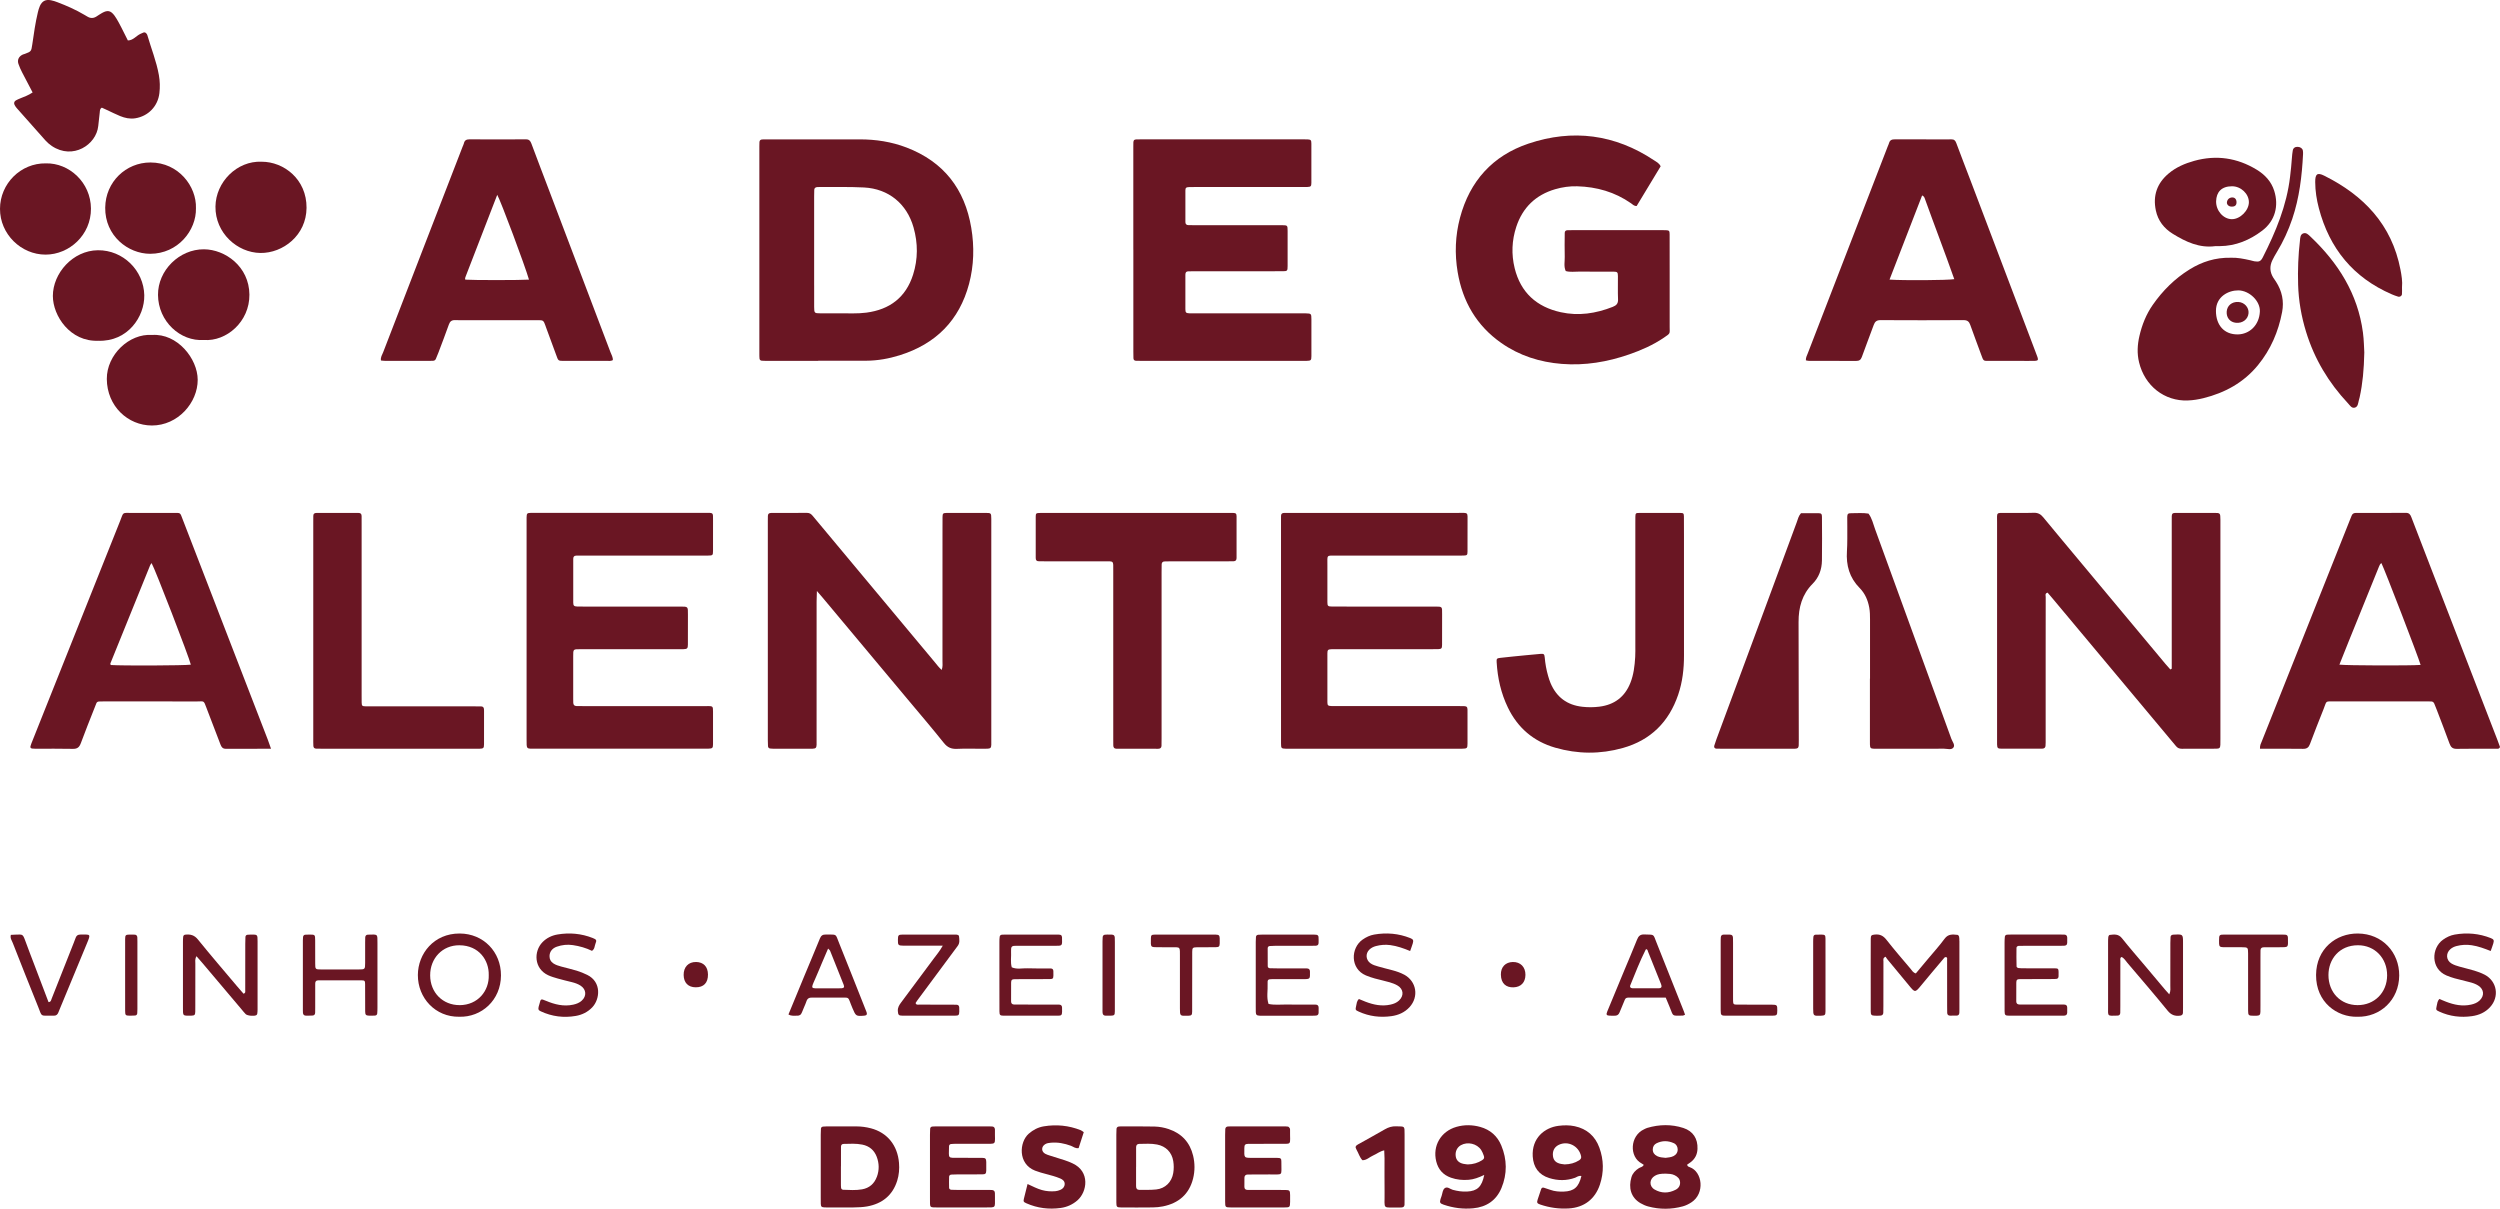
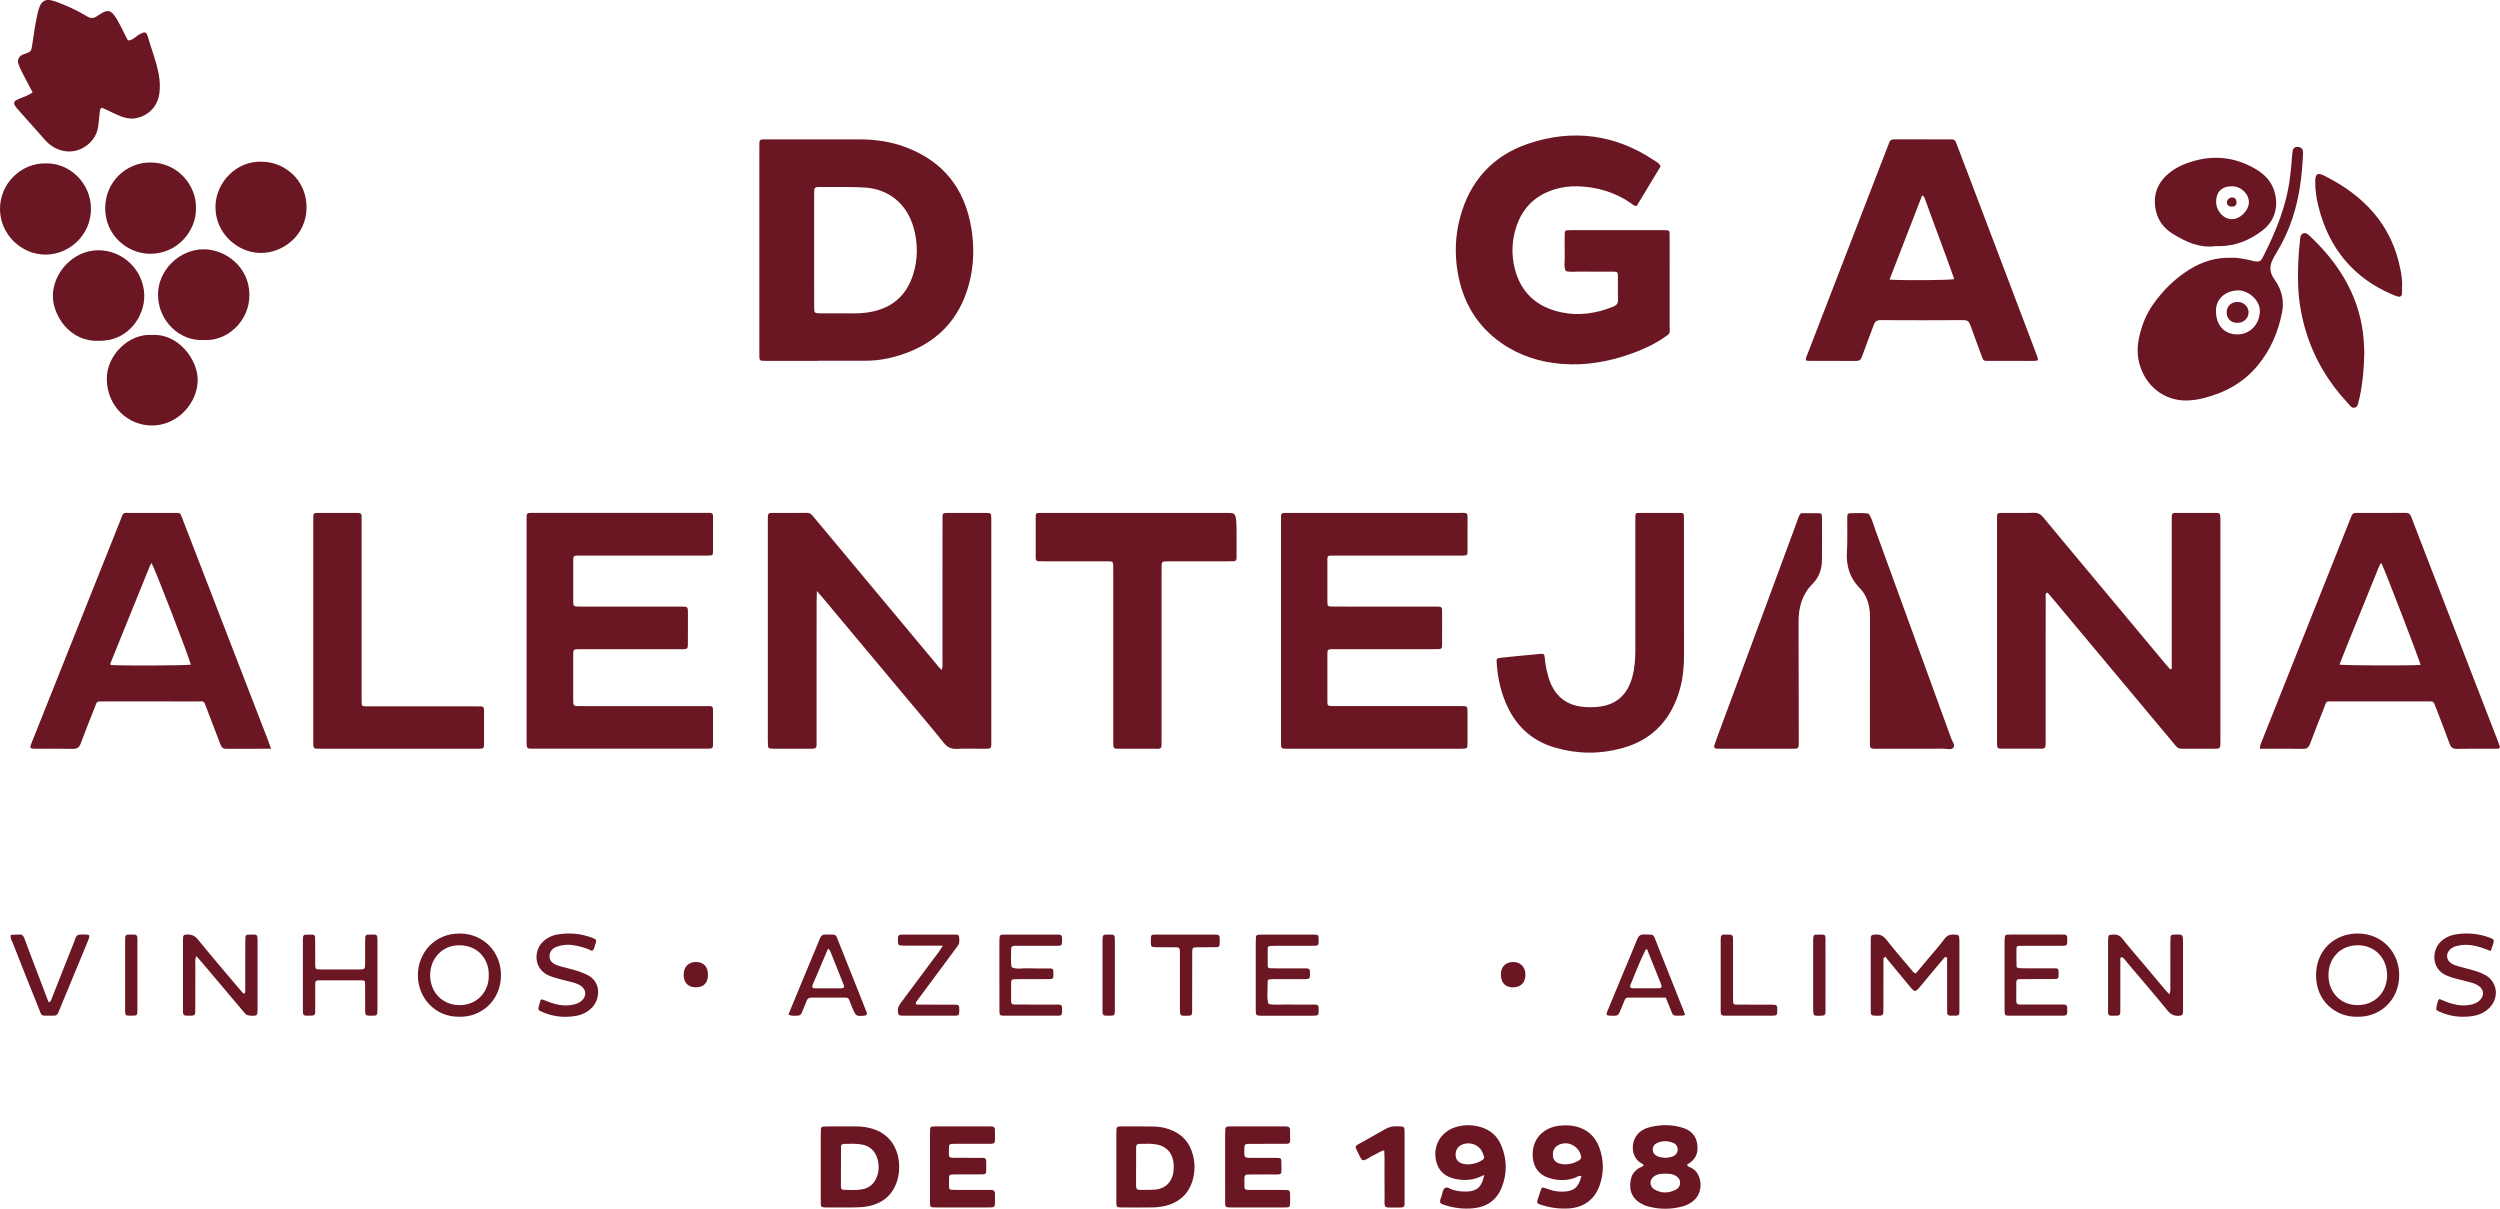
<svg xmlns="http://www.w3.org/2000/svg" width="424" height="205" viewBox="0 0 424 205" fill="none">
  <path d="M136.7 126.985C138.7 126.979 138.493 127.178 138.493 125.208C138.499 117.463 138.493 109.718 138.496 101.977C138.496 101.505 138.522 101.036 138.546 100.235C139.032 100.796 139.284 101.081 139.53 101.374C144.312 107.09 149.092 112.809 153.871 118.525C155.951 121.014 158.061 123.476 160.084 126.009C160.701 126.78 161.362 127.05 162.31 127.006C163.711 126.94 165.116 126.988 166.52 126.988C168.31 126.988 168.123 127.101 168.123 125.312C168.123 113.067 168.123 100.82 168.123 88.575C168.123 88.382 168.123 88.186 168.123 87.994C168.108 87.009 168.105 87 167.184 86.991C165.925 86.982 164.668 86.988 163.409 86.991C162.44 86.991 161.474 86.982 160.505 86.997C159.939 87.006 159.862 87.092 159.853 87.7C159.842 88.572 159.847 89.441 159.847 90.313C159.847 97.575 159.847 104.833 159.844 112.094C159.844 112.554 159.922 113.029 159.714 113.625C159.222 113.192 158.92 112.765 158.591 112.37C153.009 105.684 147.429 98.993 141.85 92.304C140.517 90.705 139.177 89.112 137.853 87.51C137.595 87.196 137.334 86.982 136.887 86.985C134.854 87.003 132.822 86.994 130.789 86.997C130.457 86.997 130.235 87.13 130.232 87.498C130.229 87.789 130.223 88.08 130.223 88.37C130.223 100.76 130.223 113.153 130.223 125.543C130.223 125.882 130.229 126.22 130.253 126.558C130.267 126.768 130.395 126.923 130.608 126.946C130.896 126.979 131.186 126.988 131.476 126.988C133.219 126.991 134.961 126.994 136.703 126.988L136.7 126.985Z" fill="#6A1623" />
  <path d="M376.573 126.321C376.591 125.982 376.582 125.644 376.582 125.303C376.582 113.106 376.582 100.912 376.582 88.715C376.582 88.522 376.582 88.326 376.582 88.133C376.568 87 376.565 86.991 375.492 86.988C373.605 86.982 371.717 86.982 369.83 86.988C368.179 86.991 368.33 86.834 368.327 88.442C368.327 96.281 368.327 104.124 368.327 111.964C368.327 112.447 368.327 112.928 368.327 113.411C368.247 113.456 368.17 113.5 368.09 113.542C367.812 113.23 367.527 112.922 367.261 112.602C362.517 106.918 357.773 101.232 353.032 95.546C350.863 92.944 348.685 90.352 346.534 87.733C346.102 87.205 345.648 86.95 344.943 86.97C343.396 87.021 341.847 86.979 340.297 86.988C338.475 86.997 338.703 86.798 338.703 88.634C338.697 100.879 338.703 113.124 338.703 125.368C338.703 125.659 338.694 125.95 338.703 126.24C338.727 126.878 338.806 126.976 339.485 126.979C341.71 126.991 343.939 126.982 346.164 126.979C346.262 126.979 346.356 126.973 346.454 126.964C346.733 126.938 346.899 126.765 346.919 126.504C346.952 126.119 346.943 125.73 346.943 125.345C346.943 120.7 346.943 116.051 346.943 111.406C346.943 108.019 346.937 104.631 346.952 101.244C346.952 101.004 346.777 100.648 347.272 100.511C347.565 100.852 347.879 101.214 348.185 101.582C354.857 109.564 361.53 117.546 368.203 125.529C368.481 125.864 368.772 126.187 369.041 126.531C369.302 126.863 369.622 126.994 370.046 126.991C371.981 126.976 373.919 126.991 375.853 126.979C376.425 126.976 376.547 126.851 376.573 126.321Z" fill="#6A1623" />
  <path d="M138.768 61.209C138.768 61.209 138.768 61.191 138.768 61.182C141.477 61.182 144.185 61.191 146.893 61.179C148.84 61.17 150.745 60.832 152.597 60.25C158.695 58.34 162.698 54.354 164.351 48.145C165.181 45.022 165.261 41.836 164.728 38.647C163.628 32.05 160.043 27.432 153.749 25.02C151.195 24.041 148.532 23.635 145.8 23.638C140.528 23.644 135.257 23.638 129.983 23.638C129.74 23.638 129.497 23.632 129.257 23.65C128.987 23.671 128.812 23.813 128.801 24.104C128.792 24.344 128.786 24.587 128.786 24.828C128.786 36.532 128.786 48.237 128.786 59.942C128.786 60.233 128.786 60.523 128.812 60.811C128.833 61.022 128.987 61.161 129.192 61.176C129.577 61.203 129.965 61.203 130.35 61.206C133.156 61.206 135.959 61.206 138.765 61.206L138.768 61.209ZM138.078 48.424C138.078 46.395 138.078 44.363 138.078 42.334C138.078 39.338 138.078 36.343 138.078 33.344C138.078 32.958 138.081 32.569 138.099 32.184C138.111 31.896 138.306 31.774 138.564 31.73C138.611 31.721 138.662 31.721 138.709 31.721C141.32 31.739 143.933 31.659 146.534 31.795C150.706 32.012 153.803 34.557 154.941 38.585C155.693 41.249 155.699 43.942 154.858 46.585C153.631 50.447 150.887 52.508 146.929 53.025C145.438 53.22 143.936 53.129 142.44 53.14C141.328 53.149 140.217 53.149 139.106 53.14C138.119 53.132 138.09 53.096 138.081 52.046C138.072 50.839 138.081 49.628 138.081 48.421L138.078 48.424Z" fill="#6A1623" />
  <path d="M254.606 58.162C257.687 60.325 261.163 61.425 264.896 61.719C268.816 62.027 272.606 61.389 276.304 60.108C278.366 59.393 280.357 58.518 282.168 57.29C283.368 56.474 283.172 56.644 283.175 55.424C283.181 52.473 283.175 49.519 283.175 46.567C283.175 44.292 283.178 42.017 283.169 39.742C283.169 39.14 283.083 39.063 282.518 39.039C282.275 39.027 282.035 39.033 281.792 39.033C276.757 39.033 271.723 39.033 266.689 39.033C266.399 39.033 266.108 39.039 265.818 39.048C265.527 39.057 265.382 39.226 265.379 39.505C265.37 40.86 265.338 42.216 265.379 43.571C265.4 44.372 265.184 45.194 265.551 45.971C266.31 46.191 267.083 46.054 267.85 46.063C269.785 46.087 271.723 46.063 273.658 46.075C274.307 46.078 274.393 46.17 274.399 46.846C274.414 48.154 274.363 49.462 274.42 50.767C274.452 51.485 274.135 51.803 273.519 52.046C270.659 53.173 267.726 53.621 264.704 52.953C260.609 52.049 257.904 49.617 256.887 45.484C256.309 43.129 256.404 40.762 257.163 38.463C258.238 35.203 260.452 33.059 263.761 32.089C264.976 31.733 266.221 31.561 267.486 31.594C270.802 31.686 273.874 32.558 276.618 34.474C276.888 34.661 277.11 34.951 277.575 34.94C278.923 32.709 280.292 30.443 281.646 28.203C281.395 27.672 280.938 27.459 280.544 27.198C273.901 22.769 266.719 21.835 259.216 24.362C253.16 26.403 249.272 30.704 247.619 36.921C246.813 39.952 246.697 43.04 247.216 46.134C248.054 51.132 250.419 55.223 254.603 58.159L254.606 58.162Z" fill="#6A1623" />
-   <path d="M192.216 42.325C192.216 48.083 192.216 53.84 192.216 59.598C192.216 59.983 192.222 60.372 192.231 60.758C192.239 61.045 192.408 61.185 192.687 61.191C193.075 61.2 193.46 61.203 193.848 61.203C202.8 61.203 211.751 61.203 220.7 61.203C220.99 61.203 221.28 61.209 221.571 61.203C222.338 61.179 222.412 61.123 222.415 60.384C222.424 58.305 222.427 56.222 222.415 54.143C222.412 53.191 222.377 53.167 221.446 53.146C221.108 53.137 220.768 53.146 220.43 53.146C214.575 53.146 208.72 53.146 202.868 53.146C202.48 53.146 202.095 53.155 201.706 53.137C201.155 53.114 201.043 53.01 201.04 52.434C201.031 50.5 201.037 48.563 201.04 46.63C201.04 46.582 201.046 46.532 201.049 46.484C201.057 46.202 201.206 46.036 201.487 46.021C201.825 46.004 202.163 46.004 202.503 46.004C204.681 46.004 206.859 46.004 209.034 46.004C211.84 46.004 214.646 46.01 217.452 46.001C218.341 46.001 218.374 45.965 218.379 45.12C218.391 43.135 218.388 41.151 218.379 39.169C218.376 38.208 218.365 38.208 217.416 38.191C217.126 38.185 216.836 38.191 216.545 38.191C211.95 38.191 207.354 38.191 202.755 38.191C202.367 38.191 201.982 38.191 201.594 38.185C201.256 38.185 201.043 38.039 201.043 37.674C201.043 35.883 201.034 34.094 201.043 32.303C201.043 31.849 201.17 31.748 201.68 31.727C202.065 31.712 202.453 31.718 202.841 31.718C208.744 31.718 214.646 31.718 220.548 31.718C220.937 31.718 221.322 31.727 221.71 31.712C222.3 31.689 222.406 31.599 222.409 31.033C222.421 28.808 222.421 26.581 222.409 24.356C222.409 23.757 222.308 23.671 221.757 23.641C221.565 23.632 221.369 23.635 221.177 23.635C211.935 23.635 202.693 23.635 193.454 23.635C192.145 23.635 192.21 23.558 192.21 24.908C192.21 30.713 192.21 36.52 192.21 42.325H192.216Z" fill="#6A1623" />
  <path d="M119.965 119.756C119.627 119.75 119.286 119.756 118.949 119.756C112.273 119.756 105.597 119.756 98.918 119.756C98.53 119.756 98.145 119.753 97.757 119.744C97.401 119.738 97.244 119.531 97.226 119.199C97.215 118.958 97.215 118.715 97.215 118.472C97.215 116.102 97.215 113.732 97.215 111.359C97.215 110.057 97.182 110.104 98.498 110.104C103.917 110.104 109.333 110.104 114.753 110.104C115.141 110.104 115.526 110.113 115.914 110.101C116.551 110.077 116.661 109.98 116.667 109.321C116.679 107.627 116.667 105.934 116.673 104.24C116.676 102.849 116.726 102.875 115.34 102.875C109.92 102.878 104.504 102.875 99.084 102.875C98.696 102.875 98.311 102.884 97.923 102.869C97.363 102.849 97.224 102.733 97.221 102.19C97.212 99.722 97.221 97.254 97.221 94.786C97.221 94.448 97.357 94.238 97.721 94.235C98.109 94.232 98.495 94.226 98.883 94.226C105.413 94.226 111.944 94.226 118.477 94.226C119.011 94.226 119.541 94.232 120.074 94.226C120.88 94.211 120.922 94.187 120.928 93.431C120.94 91.69 120.934 89.948 120.931 88.204C120.931 86.89 121.014 86.982 119.642 86.982C109.965 86.982 100.29 86.982 90.613 86.982C90.42 86.982 90.225 86.976 90.032 86.982C89.386 87.006 89.33 87.065 89.309 87.765C89.3 88.103 89.309 88.442 89.309 88.783C89.309 94.831 89.309 100.879 89.309 106.927C89.309 112.975 89.309 119.216 89.309 125.359C89.309 127.16 89.217 126.976 90.974 126.976C100.409 126.976 109.843 126.976 119.277 126.976C119.568 126.976 119.858 126.982 120.149 126.973C120.818 126.952 120.925 126.869 120.928 126.232C120.94 124.392 120.94 122.553 120.928 120.717C120.925 119.762 120.913 119.762 119.965 119.744V119.756Z" fill="#6A1623" />
  <path d="M217.811 86.991C217.47 86.991 217.262 87.125 217.262 87.495C217.262 87.884 217.259 88.27 217.259 88.658C217.259 94.757 217.259 100.855 217.259 106.951C217.259 109.855 217.259 112.759 217.259 115.663C217.259 119.148 217.256 122.631 217.262 126.116C217.262 126.902 217.331 126.961 218.056 126.982C218.394 126.994 218.735 126.982 219.073 126.982C228.412 126.982 237.752 126.982 247.091 126.982C247.382 126.982 247.672 126.988 247.962 126.982C248.828 126.958 248.884 126.917 248.89 126.092C248.902 124.496 248.899 122.897 248.89 121.302C248.884 119.629 249.077 119.753 247.328 119.753C240.552 119.753 233.778 119.753 227.002 119.753C226.614 119.753 226.229 119.762 225.84 119.747C225.239 119.727 225.129 119.644 225.126 119.095C225.117 116.336 225.117 113.578 225.126 110.819C225.126 110.232 225.233 110.134 225.781 110.11C226.166 110.092 226.554 110.101 226.943 110.101C232.217 110.101 237.491 110.101 242.768 110.101C243.156 110.101 243.545 110.11 243.93 110.092C244.478 110.066 244.57 109.974 244.576 109.368C244.588 107.627 244.579 105.883 244.582 104.142C244.582 102.852 244.659 102.875 243.319 102.875C238.576 102.875 233.835 102.875 229.091 102.875C228.027 102.875 226.96 102.884 225.897 102.869C225.218 102.861 225.129 102.777 225.126 102.125C225.114 100.043 225.114 97.963 225.126 95.881C225.135 94.042 224.895 94.229 226.714 94.229C233.491 94.223 240.264 94.229 247.041 94.229C247.429 94.229 247.814 94.238 248.202 94.223C248.81 94.202 248.884 94.143 248.89 93.552C248.902 91.906 248.905 90.263 248.896 88.617C248.887 86.792 249.112 86.988 247.284 86.988C237.799 86.982 228.315 86.988 218.83 86.988C218.492 86.988 218.151 86.991 217.813 86.988L217.811 86.991Z" fill="#6A1623" />
-   <path d="M92.539 55.338C93.111 56.931 93.703 58.515 94.29 60.099C94.717 61.253 94.598 61.206 95.804 61.206C98.175 61.206 100.545 61.206 102.918 61.206C103.253 61.206 103.597 61.262 103.935 61.081C103.973 60.583 103.701 60.167 103.532 59.722C100.056 50.551 96.575 41.379 93.096 32.208C92.103 29.588 91.096 26.969 90.121 24.344C89.949 23.878 89.73 23.629 89.194 23.632C85.999 23.65 82.805 23.647 79.614 23.632C79.104 23.632 78.787 23.798 78.678 24.314C78.636 24.501 78.535 24.673 78.467 24.854C76.147 30.849 73.827 36.841 71.51 42.836C69.332 48.468 67.154 54.104 64.986 59.74C64.817 60.176 64.511 60.586 64.609 61.14C64.855 61.164 65.092 61.203 65.332 61.203C67.848 61.209 70.364 61.206 72.882 61.203C73.075 61.203 73.27 61.197 73.463 61.188C73.673 61.176 73.833 61.069 73.916 60.879C74.07 60.526 74.218 60.167 74.355 59.806C74.95 58.221 75.561 56.644 76.124 55.051C76.313 54.514 76.601 54.273 77.178 54.294C78.097 54.327 79.016 54.303 79.937 54.303C83.662 54.303 87.389 54.303 91.114 54.303C92.154 54.303 92.165 54.279 92.545 55.332L92.539 55.338ZM78.918 47.43C78.832 47.232 78.912 47.057 78.98 46.879C80.755 42.29 82.527 37.701 84.331 33.041C84.936 34.088 89.034 45.06 89.715 47.424C88.382 47.528 80.141 47.528 78.918 47.43Z" fill="#6A1623" />
  <path d="M344.104 61.209C345.968 61.209 345.847 61.324 345.204 59.627C341.556 50.002 337.906 40.38 334.255 30.754C333.432 28.586 332.587 26.426 331.781 24.249C331.621 23.819 331.408 23.623 330.949 23.635C330.077 23.653 329.206 23.638 328.335 23.638C326.012 23.638 323.689 23.647 321.366 23.632C320.871 23.629 320.522 23.751 320.382 24.267C320.332 24.454 320.24 24.626 320.169 24.807C315.638 36.526 311.108 48.246 306.583 59.966C306.447 60.319 306.243 60.657 306.278 61.117C306.453 61.146 306.634 61.203 306.812 61.203C309.472 61.209 312.133 61.203 314.797 61.212C315.286 61.212 315.579 61.072 315.763 60.556C316.406 58.735 317.126 56.94 317.781 55.119C317.991 54.535 318.293 54.291 318.942 54.294C323.636 54.321 328.329 54.321 333.023 54.294C333.68 54.291 333.965 54.549 334.166 55.131C334.741 56.771 335.372 58.394 335.962 60.031C336.442 61.363 336.338 61.2 337.568 61.206C339.746 61.217 341.924 61.206 344.101 61.209H344.104ZM320.465 47.419C322.341 42.572 324.166 37.861 325.991 33.145C326.255 33.264 326.356 33.424 326.424 33.611C328.068 38.194 329.823 42.738 331.446 47.347C330.264 47.537 322.818 47.585 320.462 47.419H320.465Z" fill="#6A1623" />
  <path d="M36.754 103.024C34.837 98.064 32.931 93.102 31.005 88.145C30.514 86.881 30.712 86.991 29.376 86.991C27.053 86.991 24.73 86.982 22.407 86.991C20.644 87 21.005 86.775 20.359 88.388C16.128 98.981 11.905 109.579 7.68 120.172C6.892 122.147 6.098 124.12 5.319 126.098C5.011 126.881 5.085 126.982 5.976 126.985C8.107 126.994 10.237 126.955 12.365 127.006C13.135 127.024 13.464 126.712 13.716 126.027C14.43 124.075 15.215 122.15 15.971 120.216C16.095 119.902 16.217 119.587 16.344 119.273C16.424 119.071 16.587 118.985 16.792 118.976C17.035 118.967 17.275 118.961 17.517 118.961C22.842 118.961 28.167 118.955 33.488 118.964C34.582 118.964 34.54 118.733 35.014 120.047C35.08 120.228 35.151 120.409 35.219 120.59C35.948 122.485 36.685 124.375 37.397 126.276C37.569 126.736 37.785 127 38.327 126.997C40.795 126.979 43.261 126.988 45.966 126.988C45.746 126.365 45.598 125.917 45.429 125.475C42.538 117.991 39.643 110.507 36.751 103.024H36.754ZM18.78 112.783C18.765 112.741 18.744 112.7 18.735 112.655C18.724 112.611 18.706 112.554 18.721 112.516C20.966 106.963 23.215 101.413 25.467 95.863C25.521 95.733 25.627 95.626 25.71 95.501C26.306 96.516 32.066 111.436 32.365 112.726C31.302 112.88 20.744 112.925 18.78 112.786V112.783Z" fill="#6A1623" />
  <path d="M411.979 95.537C410.969 92.924 409.955 90.313 408.957 87.697C408.788 87.252 408.583 86.976 408.032 86.979C405.226 87.003 402.423 86.994 399.617 86.988C399.241 86.988 398.965 87.098 398.829 87.475C398.746 87.703 398.648 87.922 398.559 88.148C393.575 100.666 388.595 113.186 383.611 125.704C383.471 126.057 383.261 126.389 383.291 126.988C385.771 126.988 388.186 126.964 390.601 127.003C391.249 127.012 391.555 126.768 391.771 126.19C392.518 124.2 393.294 122.221 394.082 120.249C394.66 118.801 394.29 118.964 395.893 118.961C401.066 118.955 406.242 118.961 411.416 118.961C411.706 118.961 411.997 118.97 412.287 118.964C412.56 118.958 412.746 119.086 412.85 119.326C413.001 119.682 413.143 120.041 413.28 120.4C414.003 122.295 414.743 124.185 415.431 126.092C415.659 126.724 415.961 127.021 416.681 127.006C418.904 126.961 421.129 126.991 423.354 126.985C423.573 126.985 423.846 127.068 424 126.691C423.873 126.341 423.733 125.938 423.579 125.537C419.712 115.538 415.846 105.539 411.979 95.54V95.537ZM396.764 112.72C398.971 107.135 401.268 101.618 403.487 96.068C403.576 95.848 403.668 95.629 403.89 95.504C404.444 96.605 410.121 111.326 410.536 112.771C408.794 112.91 397.964 112.878 396.764 112.723V112.72Z" fill="#6A1623" />
-   <path d="M196.992 126.472C197.01 126.036 197.004 125.6 197.004 125.167C197.004 115.779 197.004 106.39 197.004 97.002C197.004 96.566 197.001 96.13 197.019 95.697C197.031 95.43 197.179 95.24 197.46 95.222C197.846 95.199 198.234 95.199 198.619 95.199C201.766 95.199 204.909 95.199 208.056 95.199C208.444 95.199 208.83 95.199 209.218 95.19C209.576 95.181 209.721 94.979 209.721 94.632C209.721 92.6 209.73 90.568 209.721 88.534C209.713 86.816 209.941 86.994 208.169 86.994C197.86 86.991 187.555 86.994 177.246 86.994C176.909 86.994 176.568 86.985 176.23 87C175.744 87.018 175.658 87.095 175.658 87.62C175.649 89.943 175.655 92.265 175.658 94.588C175.658 94.635 175.664 94.686 175.667 94.733C175.682 95.015 175.824 95.175 176.109 95.184C176.497 95.196 176.882 95.199 177.27 95.199C180.562 95.199 183.851 95.199 187.143 95.199C188.977 95.199 188.805 95.024 188.808 96.797C188.811 101.541 188.808 106.284 188.808 111.027C188.808 115.77 188.808 120.513 188.808 125.256C188.808 125.644 188.808 126.03 188.814 126.418C188.82 126.751 188.956 126.979 189.318 126.982C191.688 126.988 194.059 126.988 196.432 126.991C196.773 126.991 196.983 126.831 196.995 126.481L196.992 126.472Z" fill="#6A1623" />
+   <path d="M196.992 126.472C197.01 126.036 197.004 125.6 197.004 125.167C197.004 115.779 197.004 106.39 197.004 97.002C197.004 96.566 197.001 96.13 197.019 95.697C197.031 95.43 197.179 95.24 197.46 95.222C197.846 95.199 198.234 95.199 198.619 95.199C201.766 95.199 204.909 95.199 208.056 95.199C208.444 95.199 208.83 95.199 209.218 95.19C209.576 95.181 209.721 94.979 209.721 94.632C209.713 86.816 209.941 86.994 208.169 86.994C197.86 86.991 187.555 86.994 177.246 86.994C176.909 86.994 176.568 86.985 176.23 87C175.744 87.018 175.658 87.095 175.658 87.62C175.649 89.943 175.655 92.265 175.658 94.588C175.658 94.635 175.664 94.686 175.667 94.733C175.682 95.015 175.824 95.175 176.109 95.184C176.497 95.196 176.882 95.199 177.27 95.199C180.562 95.199 183.851 95.199 187.143 95.199C188.977 95.199 188.805 95.024 188.808 96.797C188.811 101.541 188.808 106.284 188.808 111.027C188.808 115.77 188.808 120.513 188.808 125.256C188.808 125.644 188.808 126.03 188.814 126.418C188.82 126.751 188.956 126.979 189.318 126.982C191.688 126.988 194.059 126.988 196.432 126.991C196.773 126.991 196.983 126.831 196.995 126.481L196.992 126.472Z" fill="#6A1623" />
  <path d="M278.046 86.994C277.415 86.994 277.377 87.044 277.359 87.647C277.347 88.032 277.353 88.421 277.353 88.806C277.353 95.673 277.353 102.543 277.353 109.41C277.353 110.086 277.371 110.766 277.329 111.442C277.24 112.94 277.068 114.429 276.503 115.841C275.551 118.211 273.794 119.528 271.267 119.848C270.301 119.97 269.344 119.976 268.375 119.869C265.779 119.584 263.987 118.243 262.973 115.853C262.804 115.455 262.677 115.037 262.555 114.619C262.259 113.595 262.075 112.551 261.984 111.486C261.933 110.923 261.818 110.849 261.24 110.902C260.375 110.982 259.507 111.059 258.641 111.142C257.246 111.282 255.85 111.412 254.458 111.572C253.847 111.644 253.8 111.718 253.832 112.302C253.986 114.984 254.564 117.567 255.735 119.991C257.4 123.443 260.078 125.742 263.77 126.807C267.575 127.907 271.403 127.931 275.217 126.863C279.96 125.534 283.048 122.447 284.621 117.819C285.359 115.648 285.614 113.397 285.605 111.107C285.59 107.624 285.602 104.142 285.602 100.66C285.602 97.42 285.602 94.178 285.602 90.939C285.602 89.827 285.608 88.715 285.593 87.602C285.587 87.083 285.507 86.997 285.009 86.997C282.689 86.988 280.366 86.988 278.046 86.997V86.994Z" fill="#6A1623" />
  <path d="M53.148 126.522C53.163 126.792 53.326 126.964 53.613 126.97C53.999 126.979 54.387 126.985 54.775 126.985C63.335 126.985 71.898 126.985 80.459 126.985C80.749 126.985 81.039 126.991 81.33 126.985C81.987 126.961 82.088 126.884 82.091 126.22C82.106 124.333 82.097 122.447 82.094 120.56C82.094 120.462 82.085 120.367 82.079 120.269C82.062 119.991 81.919 119.819 81.635 119.81C81.25 119.798 80.862 119.798 80.473 119.798C74.719 119.798 68.962 119.798 63.208 119.798C62.82 119.798 62.434 119.807 62.046 119.795C61.418 119.777 61.359 119.724 61.338 119.151C61.323 118.766 61.332 118.377 61.332 117.991C61.332 108.268 61.332 98.548 61.332 88.824C61.332 88.388 61.326 87.952 61.329 87.519C61.329 87.16 61.157 86.994 60.802 86.994C58.431 86.994 56.061 86.994 53.69 86.994C53.35 86.994 53.136 87.119 53.136 87.492C53.136 87.878 53.13 88.267 53.13 88.652C53.13 94.748 53.13 100.841 53.13 106.936C53.13 113.032 53.13 119.124 53.13 125.22C53.13 125.656 53.121 126.092 53.148 126.525V126.522Z" fill="#6A1623" />
  <path d="M371.107 67.915C371.981 67.883 372.837 67.74 373.685 67.533C377.353 66.622 380.526 64.89 382.95 61.932C385.113 59.292 386.417 56.243 387.048 52.915C387.395 51.091 387.03 49.352 386.011 47.777C385.854 47.534 385.676 47.303 385.525 47.057C384.956 46.113 384.911 45.137 385.386 44.15C385.614 43.672 385.88 43.209 386.156 42.755C387.24 40.97 388.103 39.086 388.772 37.111C389.975 33.548 390.411 29.858 390.598 26.127C390.606 25.934 390.598 25.738 390.568 25.548C390.503 25.178 390.165 24.931 389.715 24.905C389.27 24.878 388.932 25.089 388.858 25.504C388.778 25.931 388.737 26.367 388.707 26.8C388.636 27.862 388.52 28.918 388.396 29.977C387.827 34.862 385.969 39.306 383.774 43.639C383.424 44.331 383.137 44.443 382.36 44.319C382.123 44.28 381.892 44.197 381.658 44.144C380.523 43.889 379.385 43.66 378.331 43.714C375.72 43.663 373.447 44.396 371.347 45.698C368.843 47.249 366.795 49.29 365.115 51.696C363.992 53.3 363.281 55.095 362.843 56.996C362.502 58.474 362.422 59.951 362.786 61.452C363.741 65.4 367.032 68.081 371.113 67.924L371.107 67.915ZM379.625 49.246C381.504 49.278 383.359 51.064 383.273 52.847C383.16 55.214 381.462 56.679 379.554 56.715C377.24 56.759 375.827 55.163 375.824 52.731C375.821 50.281 377.972 49.234 379.625 49.249V49.246Z" fill="#6A1623" />
  <path d="M2.788 18.278C4.421 20.126 6.051 21.977 7.698 23.81C8.018 24.166 8.391 24.492 8.788 24.759C12.362 27.162 16.338 24.546 16.664 21.363C16.744 20.595 16.824 19.823 16.919 19.058C16.952 18.782 16.907 18.465 17.275 18.26C17.544 18.382 17.846 18.518 18.146 18.658C18.889 19.002 19.621 19.379 20.38 19.687C21.192 20.016 22.036 20.203 22.928 20.064C25.133 19.717 26.777 18.032 27.035 15.792C27.153 14.781 27.127 13.761 26.949 12.755C26.54 10.412 25.636 8.211 24.982 5.939C24.955 5.85 24.895 5.766 24.836 5.692C24.706 5.535 24.54 5.44 24.335 5.514C24.155 5.58 23.98 5.669 23.805 5.749C23.082 6.087 22.584 6.855 21.686 6.861C21.319 6.128 20.952 5.399 20.584 4.666C20.43 4.363 20.279 4.064 20.11 3.77C19.894 3.393 19.686 3.008 19.429 2.661C18.78 1.786 18.255 1.673 17.322 2.192C16.984 2.379 16.667 2.602 16.341 2.809C15.843 3.124 15.343 3.124 14.839 2.824C14.673 2.726 14.504 2.631 14.338 2.53C12.88 1.667 11.337 0.982 9.754 0.38C9.396 0.243 9.025 0.119 8.649 0.045C7.745 -0.13 7.153 0.169 6.768 1.003C6.608 1.35 6.51 1.729 6.418 2.103C5.988 3.892 5.742 5.71 5.476 7.528C5.301 8.73 5.286 8.73 4.228 9.133C4.092 9.184 3.947 9.207 3.819 9.273C3.182 9.587 2.904 10.159 3.123 10.827C3.289 11.328 3.517 11.815 3.757 12.286C4.326 13.405 4.919 14.511 5.532 15.68C4.809 16.169 4.122 16.403 3.455 16.676C3.188 16.786 2.919 16.896 2.673 17.041C2.397 17.204 2.323 17.522 2.474 17.798C2.566 17.967 2.667 18.136 2.794 18.278H2.788Z" fill="#6A1623" />
  <path d="M309.001 95.071C309.043 92.606 309.016 90.138 309.004 87.67C309.004 87.166 308.886 87.044 308.429 87.039C307.416 87.024 306.403 87.033 305.452 87.033C305.022 87.513 304.921 88.05 304.74 88.543C302.841 93.659 300.96 98.785 299.066 103.902C296.417 111.059 293.762 118.214 291.11 125.371C290.977 125.733 290.85 126.098 290.74 126.469C290.657 126.742 290.805 126.955 291.078 126.97C291.416 126.988 291.753 126.985 292.094 126.985C295.916 126.985 299.736 126.985 303.558 126.985C305.155 126.985 305.078 127.115 305.075 125.52C305.063 118.846 305.06 112.169 305.037 105.495C305.028 103.033 305.623 100.814 307.416 99.013C308.492 97.934 308.978 96.566 309.001 95.071Z" fill="#6A1623" />
  <path d="M317.801 126.982C318.139 126.997 318.48 126.988 318.818 126.988C322.448 126.988 326.074 126.997 329.704 126.979C330.255 126.979 330.981 127.252 331.316 126.762C331.609 126.335 331.12 125.772 330.943 125.288C326.643 113.435 322.335 101.585 318.012 89.741C317.686 88.848 317.493 87.89 316.895 87.107C315.935 86.944 314.969 87.053 314.003 87.039C313.419 87.03 313.304 87.148 313.292 87.685C313.28 88.216 313.304 88.75 313.301 89.281C313.289 90.684 313.333 92.09 313.241 93.487C313.084 95.881 313.668 97.978 315.39 99.719C316.299 100.639 316.794 101.781 317.025 103.053C317.15 103.727 317.156 104.4 317.156 105.076C317.156 108.413 317.156 111.753 317.156 115.09H317.138C317.138 118.573 317.138 122.058 317.138 125.54C317.138 125.784 317.132 126.024 317.141 126.267C317.164 126.857 317.253 126.958 317.796 126.982H317.801Z" fill="#6A1623" />
  <path d="M368.526 39.668C370.727 41.023 373.036 42.109 375.723 41.744C375.984 41.744 376.227 41.744 376.467 41.744C379.184 41.723 381.557 40.724 383.682 39.11C385.883 37.437 386.503 34.883 385.709 32.365C385.205 30.769 384.123 29.618 382.719 28.767C379.409 26.762 375.871 26.245 372.141 27.281C370.556 27.723 369.038 28.369 367.764 29.455C365.829 31.101 365.106 33.178 365.628 35.681C365.995 37.449 367.038 38.754 368.526 39.668ZM378.541 31.591C380.07 31.585 381.406 32.881 381.412 34.278C381.415 35.696 379.928 37.185 378.52 37.173C377.071 37.158 375.818 35.728 375.853 34.13C375.898 32.572 376.763 31.596 378.544 31.591H378.541Z" fill="#6A1623" />
  <path d="M390.076 40.771C389.783 43.272 389.685 45.778 389.762 48.3C389.842 51.028 390.313 53.68 391.11 56.279C392.524 60.891 394.944 64.916 398.239 68.425C398.559 68.766 398.844 69.291 399.392 69.131C399.922 68.974 399.928 68.384 400.053 67.924C400.103 67.737 400.162 67.553 400.201 67.364C400.708 65.041 400.924 62.683 400.986 59.779C400.936 59.005 400.927 57.691 400.755 56.4C399.884 49.812 396.544 44.559 391.807 40.086C391.492 39.789 391.143 39.425 390.678 39.567C390.124 39.739 390.129 40.291 390.073 40.771H390.076Z" fill="#6A1623" />
  <path d="M44.372 27.429C40.197 27.242 36.585 30.864 36.543 35.046C36.496 39.519 40.244 42.853 44.164 42.904C47.986 42.954 51.954 39.914 51.99 35.257C52.028 30.419 48.155 27.423 44.372 27.429Z" fill="#6A1623" />
  <path d="M7.737 43.183C11.734 43.177 15.455 39.864 15.426 35.37C15.396 30.953 11.734 27.61 7.769 27.708C3.52 27.645 0.009 31.137 1.64942e-05 35.417C-0.009 39.706 3.576 43.189 7.737 43.183Z" fill="#6A1623" />
  <path d="M34.573 57.661C38.407 57.952 42.342 54.552 42.3 49.972C42.259 45.191 38.182 42.308 34.602 42.281C30.422 42.251 26.765 45.849 26.798 50.02C26.83 54.526 30.599 57.943 34.573 57.661Z" fill="#6A1623" />
  <path d="M17.843 35.198C17.787 40.015 21.74 43.043 25.467 43.043C30.167 43.043 33.322 39.072 33.233 35.313C33.358 31.638 30.297 27.556 25.512 27.556C21.355 27.556 17.897 30.852 17.846 35.198H17.843Z" fill="#6A1623" />
  <path d="M24.472 50.079C24.38 45.849 20.866 42.403 16.611 42.441C12.335 42.483 8.966 46.351 8.966 50.192C8.966 53.588 11.914 57.981 16.649 57.794C21.695 57.981 24.546 53.657 24.469 50.079H24.472Z" fill="#6A1623" />
  <path d="M25.734 72.166C30.214 72.175 33.539 68.259 33.53 64.415C33.524 60.829 30.072 56.51 25.79 56.81C21.924 56.525 18.089 60.167 18.116 64.273C18.146 68.927 21.728 72.154 25.734 72.163V72.166Z" fill="#6A1623" />
  <path d="M405.644 49.916C405.997 50.07 406.364 50.201 406.731 50.313C407.016 50.4 407.348 50.195 407.371 49.901C407.404 49.519 407.38 49.13 407.38 48.744C407.478 47.721 407.306 46.712 407.117 45.719C405.65 38.11 400.9 33.142 394.186 29.796C393.012 29.212 392.654 29.499 392.66 30.87C392.666 32.38 392.897 33.863 393.279 35.313C395.075 42.145 399.113 47.089 405.647 49.916H405.644Z" fill="#6A1623" />
  <path d="M147.693 191.358C146.902 191.151 146.084 191.038 145.257 191.038C143.566 191.041 141.874 191.038 140.185 191.038C139.992 191.038 139.799 191.047 139.607 191.068C139.391 191.088 139.245 191.213 139.231 191.43C139.204 191.765 139.198 192.103 139.198 192.441C139.198 194.277 139.198 196.113 139.198 197.949C139.198 199.688 139.198 201.429 139.198 203.167C139.198 203.505 139.189 203.843 139.207 204.181C139.228 204.644 139.337 204.748 139.835 204.778C140.125 204.795 140.416 204.787 140.703 204.787C142.057 204.787 143.408 204.804 144.763 204.781C145.533 204.766 146.315 204.745 147.071 204.609C149.607 204.149 151.382 202.746 152.167 200.242C152.472 199.269 152.555 198.255 152.472 197.232C152.224 194.244 150.493 192.094 147.699 191.358H147.693ZM148.718 199.578C148.283 200.761 147.435 201.497 146.197 201.714C145.145 201.897 144.078 201.823 143.017 201.785C142.798 201.776 142.665 201.639 142.644 201.429C142.617 201.188 142.62 200.945 142.62 200.705C142.62 199.738 142.62 198.774 142.62 197.807H142.629C142.629 196.695 142.623 195.585 142.632 194.473C142.632 194.203 142.777 194.013 143.071 194.007C144.131 193.983 145.195 193.912 146.247 194.126C147.432 194.366 148.256 195.057 148.686 196.173C149.115 197.291 149.139 198.442 148.724 199.575L148.718 199.578Z" fill="#6A1623" />
  <path d="M198.237 191.501C197.449 191.231 196.637 191.083 195.819 191.062C193.884 191.017 191.949 191.041 190.014 191.041C189.916 191.041 189.819 191.041 189.724 191.062C189.516 191.103 189.377 191.237 189.359 191.444C189.333 191.78 189.33 192.121 189.33 192.459C189.33 194.298 189.33 196.137 189.33 197.976C189.33 199.96 189.324 201.945 189.333 203.926C189.336 204.701 189.407 204.778 190.139 204.784C191.928 204.795 193.718 204.801 195.508 204.778C196.085 204.772 196.672 204.718 197.238 204.603C199.893 204.066 201.683 202.544 202.349 199.874C202.669 198.596 202.66 197.267 202.349 195.986C201.804 193.755 200.426 192.248 198.231 191.501H198.237ZM198.986 198.934C198.731 200.471 197.635 201.577 196.088 201.734C195.131 201.832 194.16 201.797 193.194 201.797C192.853 201.797 192.684 201.574 192.684 201.233C192.684 201.186 192.678 201.135 192.678 201.088C192.678 200.026 192.678 198.961 192.678 197.899H192.684C192.684 196.787 192.684 195.674 192.684 194.565C192.684 194.221 192.865 194.007 193.205 194.004C194.219 193.995 195.235 193.912 196.243 194.111C197.73 194.402 198.737 195.422 198.983 196.914C199.093 197.587 199.096 198.264 198.983 198.937L198.986 198.934Z" fill="#6A1623" />
  <path d="M286.58 197.949C286.402 197.887 286.204 197.84 286.129 197.534C286.316 197.404 286.544 197.258 286.755 197.095C287.487 196.529 287.86 195.781 287.895 194.853C287.964 193.138 287.158 191.845 285.498 191.305C283.472 190.649 281.412 190.691 279.368 191.293C279.184 191.346 279.015 191.447 278.84 191.527C276.426 192.637 276.289 196.199 278.431 197.326C278.547 197.389 278.651 197.469 278.778 197.552C278.618 197.946 278.218 197.946 277.949 198.121C277.356 198.498 276.897 198.982 276.692 199.658C276.165 201.42 276.583 203.099 278.224 204.057C278.636 204.297 279.089 204.499 279.549 204.62C281.501 205.14 283.466 205.128 285.412 204.597C285.916 204.46 286.408 204.214 286.847 203.929C289.205 202.408 288.734 198.709 286.583 197.952L286.58 197.949ZM280.959 193.894C281.919 193.426 282.897 193.441 283.866 193.874C284.301 194.069 284.515 194.458 284.535 194.906C284.556 195.422 284.298 195.826 283.833 196.069C283.398 196.297 282.912 196.303 282.482 196.371C281.963 196.321 281.478 196.294 281.042 196.075C280.583 195.843 280.301 195.473 280.31 194.933C280.319 194.458 280.544 194.096 280.959 193.892V193.894ZM284.18 201.785C282.992 202.396 281.771 202.414 280.612 201.737C279.655 201.18 279.712 199.963 280.675 199.409C281.146 199.136 281.602 199.047 282.52 199.053C283.006 199.079 283.534 199.068 284.026 199.32C284.526 199.575 284.903 199.91 284.941 200.503C284.98 201.097 284.681 201.53 284.183 201.785H284.18Z" fill="#6A1623" />
  <path d="M211.837 193.995C213.434 193.983 215.028 194.01 216.625 193.983C219.28 193.942 218.75 194.44 218.794 191.613C218.794 191.519 218.785 191.406 218.735 191.335C218.658 191.228 218.548 191.088 218.436 191.071C218.151 191.026 217.858 191.035 217.568 191.035C214.714 191.035 211.861 191.035 209.007 191.035C208.764 191.035 208.524 191.029 208.281 191.047C208.012 191.065 207.828 191.21 207.807 191.489C207.784 191.827 207.781 192.165 207.781 192.503C207.781 194.292 207.781 196.084 207.781 197.872C207.781 199.857 207.775 201.838 207.784 203.823C207.79 204.754 207.813 204.781 208.791 204.784C211.79 204.792 214.788 204.792 217.787 204.784C218.765 204.784 218.782 204.748 218.803 203.843C218.812 203.458 218.812 203.069 218.803 202.683C218.785 201.9 218.726 201.838 218 201.82C217.517 201.808 217.034 201.817 216.548 201.817C214.904 201.817 213.259 201.814 211.615 201.811C211.277 201.811 211.055 201.675 211.049 201.31C211.043 200.779 211.037 200.245 211.055 199.714C211.067 199.373 211.283 199.198 211.621 199.198C212.83 199.192 214.039 199.204 215.247 199.183C217.757 199.142 217.283 199.584 217.319 197.009C217.328 196.475 217.209 196.383 216.602 196.377C215.247 196.365 213.893 196.365 212.539 196.371C210.901 196.377 211.025 196.425 211.04 194.734C211.046 194.12 211.176 193.998 211.831 193.992L211.837 193.995Z" fill="#6A1623" />
  <path d="M267.068 191.005C266.167 190.813 265.243 190.822 264.321 190.94C261.939 191.243 259.761 193.034 259.951 196.14C260.064 197.97 260.976 199.243 262.736 199.794C264.2 200.254 265.679 200.278 267.148 199.741C267.453 199.628 267.714 199.352 268.206 199.45C267.762 201.328 266.965 202.031 265.225 202.093C264.452 202.12 263.678 202.067 262.938 201.797C262.576 201.666 262.209 201.542 261.838 201.435C261.637 201.375 261.456 201.444 261.382 201.663C261.178 202.256 260.973 202.85 260.784 203.449C260.621 203.965 260.686 204.104 261.213 204.285C262.787 204.825 264.404 205.051 266.067 204.95C268.653 204.795 270.523 203.381 271.344 200.907C272.04 198.813 272.002 196.707 271.252 194.642C270.538 192.681 269.122 191.441 267.068 191.005ZM267.803 196.798C267.089 197.249 266.31 197.463 265.364 197.484C265.228 197.466 264.988 197.445 264.751 197.401C263.924 197.24 263.489 196.828 263.388 196.116C263.264 195.244 263.604 194.55 264.336 194.182C265.898 193.402 267.773 194.342 268.153 196.087C268.227 196.428 268.073 196.626 267.806 196.796L267.803 196.798Z" fill="#6A1623" />
  <path d="M251.035 191.124C249.705 190.756 248.348 190.735 247.023 191.112C244.359 191.872 242.94 194.339 243.583 196.962C243.921 198.344 244.748 199.266 246.084 199.738C247.056 200.082 248.057 200.177 249.083 200.094C249.963 200.023 250.771 199.723 251.729 199.269C251.323 201.283 250.546 202.001 248.816 202.087C247.992 202.129 247.186 202.013 246.38 201.791C245.939 201.669 245.479 201.186 245.035 201.512C244.653 201.791 244.656 202.372 244.499 202.823C244.434 203.007 244.362 203.185 244.309 203.372C244.143 203.959 244.22 204.098 244.845 204.315C246.469 204.873 248.143 205.086 249.85 204.926C252.114 204.715 253.785 203.579 254.653 201.476C255.637 199.094 255.61 196.65 254.618 194.268C253.948 192.661 252.733 191.593 251.038 191.124H251.035ZM251.352 196.781C250.671 197.22 249.832 197.475 248.931 197.487C248.757 197.463 248.469 197.445 248.188 197.386C247.405 197.217 246.964 196.76 246.884 196.057C246.792 195.277 247.124 194.589 247.761 194.227C248.896 193.583 250.484 193.948 251.21 195.042C251.394 195.318 251.512 195.639 251.631 195.95C251.788 196.368 251.72 196.543 251.355 196.778L251.352 196.781Z" fill="#6A1623" />
  <path d="M161.308 194.028C161.596 193.995 161.886 193.989 162.176 193.989C163.625 193.986 165.077 194.001 166.526 193.983C169.225 193.951 168.689 194.375 168.743 191.637C168.743 191.59 168.74 191.539 168.734 191.492C168.698 191.213 168.535 191.068 168.262 191.05C168.07 191.038 167.877 191.035 167.685 191.035C164.689 191.035 161.693 191.035 158.695 191.035C158.502 191.035 158.307 191.038 158.117 191.062C157.904 191.088 157.767 191.225 157.753 191.435C157.729 191.771 157.723 192.109 157.723 192.447C157.723 194.283 157.723 196.119 157.723 197.955C157.723 199.696 157.723 201.435 157.723 203.176C157.723 203.514 157.717 203.852 157.729 204.19C157.75 204.65 157.859 204.754 158.357 204.778C158.695 204.792 159.033 204.784 159.37 204.784C161.93 204.784 164.493 204.784 167.054 204.784C169 204.784 168.722 204.905 168.745 203.063C168.748 202.823 168.742 202.58 168.737 202.339C168.728 201.978 168.508 201.832 168.18 201.82C167.842 201.808 167.504 201.811 167.166 201.811C165.572 201.811 163.978 201.811 162.381 201.811C162.043 201.811 161.705 201.805 161.367 201.788C161.16 201.776 160.973 201.666 160.967 201.455C160.947 200.83 160.953 200.201 160.967 199.575C160.973 199.364 161.13 199.225 161.341 199.21C161.679 199.186 162.016 199.18 162.354 199.18C163.756 199.177 165.157 199.186 166.559 199.171C167.145 199.166 167.252 199.056 167.27 198.519C167.285 198.035 167.285 197.552 167.27 197.068C167.252 196.508 167.142 196.38 166.591 196.374C165.288 196.356 163.981 196.371 162.677 196.365C160.627 196.356 160.941 196.576 160.953 194.411C160.953 194.2 161.098 194.046 161.308 194.022V194.028Z" fill="#6A1623" />
-   <path d="M181.904 197.303C181.469 197.101 181.018 196.923 180.562 196.772C179.738 196.496 178.906 196.256 178.079 195.992C177.806 195.903 177.522 195.82 177.273 195.683C176.577 195.303 176.583 194.479 177.255 194.061C177.558 193.871 177.889 193.838 178.224 193.806C179.401 193.696 180.524 193.921 181.629 194.325C182.026 194.47 182.361 194.814 182.935 194.719C183.214 193.85 183.507 192.942 183.807 192.017C183.605 191.883 183.46 191.747 183.285 191.679C181.261 190.875 179.164 190.673 177.027 191.026C176.067 191.186 175.211 191.625 174.461 192.287C172.879 193.684 172.583 197.389 175.546 198.54C175.86 198.661 176.18 198.771 176.503 198.863C177.199 199.062 177.901 199.237 178.595 199.438C179.009 199.56 179.421 199.699 179.821 199.869C180.239 200.046 180.595 200.331 180.571 200.83C180.55 201.301 180.251 201.633 179.821 201.808C179.558 201.915 179.273 202.004 178.992 202.028C178.218 202.09 177.457 202.043 176.698 201.829C175.901 201.604 175.178 201.224 174.274 200.809C174.037 201.749 173.827 202.538 173.646 203.33C173.543 203.781 173.608 203.87 174.085 204.081C175.943 204.905 177.892 205.145 179.889 204.87C180.953 204.724 181.922 204.294 182.746 203.567C184.376 202.135 184.927 198.691 181.901 197.303H181.904Z" fill="#6A1623" />
  <path d="M332.306 159.572C332.306 159.332 332.309 159.086 332.261 158.851C332.237 158.736 332.104 158.564 332.009 158.555C331.194 158.472 330.424 158.365 329.808 159.204C328.922 160.412 327.908 161.524 326.945 162.678C326.267 163.49 325.585 164.303 324.925 165.092C324.436 164.959 324.264 164.582 324.021 164.294C322.646 162.669 321.25 161.058 319.938 159.382C319.399 158.694 318.806 158.406 317.961 158.501C317.41 158.564 317.286 158.635 317.28 159.201C317.265 160.509 317.271 161.815 317.271 163.123C317.271 165.929 317.268 168.738 317.277 171.544C317.277 172.116 317.404 172.238 317.941 172.259C318.279 172.274 318.619 172.277 318.957 172.244C319.218 172.22 319.399 172.057 319.407 171.772C319.419 171.387 319.422 170.998 319.422 170.612C319.422 168.094 319.419 165.579 319.431 163.06C319.431 162.805 319.295 162.473 319.802 162.257C319.876 162.369 319.962 162.538 320.083 162.681C321.316 164.176 322.56 165.656 323.784 167.157C324.753 168.346 324.812 168.367 325.784 167.18C327.04 165.644 328.326 164.134 329.603 162.615C329.722 162.476 329.831 162.274 330.051 162.325C330.311 162.384 330.229 162.63 330.229 162.802C330.234 165.416 330.234 168.029 330.234 170.645C330.234 171.034 330.229 171.419 330.246 171.808C330.261 172.084 330.433 172.247 330.712 172.253C331.097 172.262 331.485 172.262 331.87 172.247C332.16 172.235 332.288 172.045 332.306 171.772C332.317 171.579 332.315 171.384 332.315 171.191C332.315 167.317 332.315 163.446 332.315 159.572H332.306Z" fill="#6A1623" />
  <path d="M368.787 158.504C368.692 158.51 368.594 158.51 368.499 158.528C368.292 158.567 368.144 158.691 368.126 158.905C368.099 159.24 368.093 159.581 368.093 159.919C368.093 162.337 368.096 164.754 368.087 167.175C368.087 167.599 368.176 168.035 367.913 168.646C367.593 168.287 367.364 168.047 367.154 167.795C366.031 166.463 364.914 165.131 363.794 163.796C362.487 162.242 361.145 160.714 359.886 159.124C359.284 158.365 358.558 158.469 357.794 158.564C357.705 158.575 357.583 158.765 357.569 158.884C357.53 159.219 357.53 159.557 357.53 159.895C357.53 163.523 357.524 167.151 357.53 170.779C357.53 172.398 357.328 172.3 359.151 172.247C359.435 172.238 359.586 172.06 359.598 171.784C359.613 171.399 359.607 171.01 359.607 170.624C359.607 168.061 359.607 165.499 359.613 162.936C359.613 162.716 359.512 162.446 359.826 162.304C360.274 162.518 360.508 162.954 360.813 163.313C363.101 166.003 365.406 168.675 367.634 171.413C368.238 172.158 368.902 172.374 369.77 172.253C370.034 172.214 370.215 172.072 370.227 171.787C370.238 171.496 370.241 171.209 370.241 170.918C370.241 167.243 370.244 163.568 370.241 159.889C370.241 158.451 370.221 158.439 368.79 158.51L368.787 158.504Z" fill="#6A1623" />
  <path d="M42.555 158.504C42.363 158.504 42.17 158.516 41.977 158.534C41.749 158.558 41.637 158.715 41.625 158.92C41.601 159.305 41.598 159.694 41.598 160.079C41.598 162.693 41.598 165.306 41.592 167.922C41.592 168.142 41.681 168.417 41.302 168.533C40.938 168.115 40.555 167.682 40.182 167.24C37.968 164.612 35.725 162.007 33.565 159.335C32.955 158.578 32.279 158.421 31.42 158.519C31.183 158.546 31.085 158.703 31.065 158.902C31.035 159.189 31.029 159.48 31.029 159.771C31.029 163.499 31.029 167.225 31.029 170.954C31.029 171.197 31.023 171.437 31.038 171.68C31.065 172.131 31.189 172.238 31.681 172.259C31.924 172.268 32.164 172.268 32.407 172.259C33.008 172.232 33.097 172.152 33.118 171.597C33.13 171.259 33.124 170.921 33.124 170.58C33.124 168.207 33.118 165.837 33.13 163.464C33.13 163.096 33.026 162.707 33.322 162.171C33.725 162.63 34.045 162.992 34.356 163.36C36.576 165.985 38.792 168.61 41.009 171.235C41.228 171.493 41.432 171.766 41.675 172.001C41.957 172.277 43.121 172.38 43.468 172.173C43.542 172.128 43.616 172.033 43.628 171.95C43.663 171.713 43.684 171.473 43.684 171.232C43.687 167.361 43.69 163.488 43.684 159.617C43.684 158.492 43.669 158.492 42.552 158.507L42.555 158.504Z" fill="#6A1623" />
  <path d="M399.899 158.323C396.192 158.294 392.838 160.91 392.805 165.344C392.77 170.001 396.387 172.532 399.804 172.443C403.712 172.535 406.883 169.568 406.906 165.439C406.927 161.542 404.065 158.356 399.902 158.323H399.899ZM399.836 170.47C396.959 170.458 394.903 168.311 394.906 165.362C394.906 162.699 396.728 160.32 399.905 160.314C402.773 160.311 404.868 162.512 404.856 165.43C404.844 168.343 402.714 170.482 399.836 170.47Z" fill="#6A1623" />
  <path d="M77.964 158.323C73.564 158.306 70.888 161.761 70.87 165.35C70.849 169.275 73.854 172.508 77.881 172.44C81.665 172.555 84.951 169.631 84.965 165.433C84.98 161.441 81.999 158.338 77.967 158.323H77.964ZM77.967 170.47C75.098 170.485 72.965 168.34 72.956 165.427C72.944 162.509 75.054 160.299 77.907 160.317C81.264 160.334 82.953 162.903 82.891 165.368C82.983 168.056 81.039 170.455 77.967 170.473V170.47Z" fill="#6A1623" />
  <path d="M342.41 160.423C342.747 160.406 343.088 160.409 343.426 160.409C345.411 160.409 347.393 160.403 349.379 160.409C350.688 160.415 350.617 160.409 350.602 159.103C350.602 159.056 350.602 159.006 350.596 158.958C350.564 158.682 350.416 158.522 350.131 158.513C349.888 158.504 349.648 158.498 349.405 158.498C346.647 158.498 343.888 158.498 341.133 158.498C340.89 158.498 340.65 158.498 340.407 158.519C340.19 158.534 340.042 158.67 340.021 158.875C339.986 159.21 339.977 159.548 339.974 159.887C339.971 161.726 339.974 163.565 339.974 165.404C339.974 167.436 339.965 169.467 339.98 171.502C339.983 172.155 340.09 172.259 340.75 172.259C343.799 172.268 346.848 172.262 349.894 172.259C349.942 172.259 349.992 172.256 350.039 172.256C350.374 172.25 350.591 172.107 350.599 171.749C350.605 171.458 350.602 171.167 350.599 170.876C350.599 170.512 350.389 170.372 350.048 170.372C348.161 170.372 346.273 170.372 344.386 170.369C343.758 170.369 343.127 170.369 342.498 170.363C342.161 170.36 341.959 170.203 341.959 169.841C341.959 168.776 341.947 167.711 341.965 166.647C341.974 166.181 342.098 166.065 342.602 166.059C344.247 166.047 345.891 166.053 347.539 166.05C347.927 166.05 348.312 166.047 348.7 166.03C348.982 166.018 349.13 165.855 349.133 165.57C349.133 165.327 349.145 165.086 349.136 164.843C349.121 164.324 349.053 164.235 348.552 164.232C346.81 164.22 345.067 164.226 343.325 164.223C342.987 164.223 342.647 164.223 342.315 164.179C342.199 164.164 342.01 164.021 342.01 163.932C341.983 162.871 341.977 161.806 341.995 160.744C341.998 160.542 342.208 160.426 342.413 160.414L342.41 160.423Z" fill="#6A1623" />
  <path d="M179.427 172.262C180.014 172.262 180.112 172.146 180.129 171.6C180.138 171.36 180.129 171.117 180.124 170.873C180.118 170.506 179.901 170.378 179.564 170.378C178.304 170.378 177.048 170.378 175.789 170.378C174.529 170.378 173.273 170.378 172.014 170.369C171.673 170.369 171.48 170.197 171.48 169.841C171.48 168.776 171.468 167.711 171.486 166.647C171.492 166.196 171.631 166.074 172.132 166.068C173.439 166.053 174.746 166.062 176.052 166.059C176.731 166.059 177.406 166.068 178.085 166.05C178.571 166.039 178.642 165.944 178.657 165.427C178.663 165.187 178.657 164.944 178.651 164.701C178.645 164.413 178.494 164.256 178.209 164.253C176.903 164.244 175.596 164.277 174.292 164.223C173.394 164.188 172.47 164.449 171.593 164.054C171.341 163.152 171.534 162.233 171.477 161.325C171.468 161.18 171.483 161.034 171.489 160.889C171.501 160.601 171.67 160.447 171.94 160.423C172.227 160.4 172.52 160.409 172.811 160.409C174.796 160.409 176.778 160.406 178.764 160.409C180.26 160.409 180.144 160.483 180.118 158.952C180.118 158.905 180.088 158.86 180.082 158.813C180.064 158.635 179.916 158.567 179.786 158.537C179.599 158.495 179.401 158.504 179.208 158.504C176.304 158.504 173.4 158.504 170.5 158.504C170.307 158.504 170.111 158.507 169.922 158.525C169.705 158.543 169.566 158.682 169.543 158.887C169.507 159.175 169.498 159.465 169.498 159.753C169.495 161.64 169.498 163.526 169.498 165.416C169.498 165.706 169.498 165.997 169.498 166.288C169.498 168.029 169.489 169.773 169.504 171.514C169.51 172.167 169.608 172.262 170.283 172.262C173.332 172.271 176.381 172.271 179.427 172.262Z" fill="#6A1623" />
  <path d="M223.639 170.9C223.639 170.538 223.443 170.381 223.1 170.381C221.503 170.381 219.905 170.399 218.311 170.369C217.256 170.351 216.193 170.494 215.144 170.268C214.768 169.141 215.046 167.981 214.987 166.839C214.951 166.151 215.055 166.071 215.716 166.065C217.458 166.053 219.2 166.053 220.94 166.062C222.303 166.068 222.166 166.027 222.169 164.766C222.169 164.395 221.968 164.247 221.63 164.244C219.985 164.238 218.341 164.241 216.696 164.238C216.261 164.238 215.825 164.232 215.393 164.214C215.182 164.205 215.01 164.093 215.008 163.87C214.993 162.856 214.993 161.841 214.999 160.824C214.999 160.607 215.138 160.465 215.354 160.447C215.642 160.42 215.932 160.412 216.222 160.412C218.205 160.412 220.19 160.412 222.172 160.412C222.51 160.412 222.848 160.406 223.188 160.391C223.476 160.379 223.624 160.204 223.633 159.928C223.645 159.59 223.642 159.252 223.621 158.914C223.609 158.703 223.47 158.561 223.257 158.537C223.017 158.51 222.774 158.507 222.534 158.507C219.728 158.507 216.922 158.507 214.116 158.507C213.876 158.507 213.633 158.513 213.393 158.537C213.182 158.558 213.028 158.676 213.01 158.899C212.987 159.186 212.975 159.477 212.975 159.768C212.975 161.654 212.975 163.541 212.975 165.427C212.975 167.169 212.975 168.91 212.975 170.654C212.975 170.992 212.966 171.333 212.984 171.668C213.004 172.113 213.135 172.229 213.621 172.262C213.813 172.274 214.009 172.271 214.202 172.271C216.96 172.271 219.716 172.271 222.474 172.271C222.714 172.271 222.957 172.265 223.197 172.244C223.476 172.22 223.627 172.054 223.636 171.775C223.645 171.485 223.642 171.194 223.642 170.906L223.639 170.9Z" fill="#6A1623" />
  <path d="M62.393 158.519C62.114 158.525 61.957 158.703 61.943 158.979C61.928 159.27 61.928 159.557 61.928 159.848C61.928 161.008 61.934 162.171 61.928 163.33C61.919 164.407 61.913 164.416 60.775 164.422C58.695 164.428 56.615 164.431 54.535 164.422C53.474 164.419 53.465 164.407 53.459 163.402C53.45 162.096 53.465 160.788 53.453 159.483C53.444 158.513 53.436 158.51 52.481 158.504C52.242 158.504 51.998 158.504 51.758 158.528C51.539 158.549 51.427 158.706 51.397 158.911C51.37 159.1 51.367 159.296 51.367 159.489C51.367 163.455 51.367 167.421 51.367 171.387C51.367 171.532 51.361 171.677 51.382 171.82C51.424 172.09 51.584 172.25 51.865 172.253C52.25 172.253 52.639 172.259 53.024 172.235C53.302 172.217 53.447 172.033 53.45 171.752C53.456 171.461 53.456 171.17 53.459 170.882C53.459 169.527 53.462 168.174 53.462 166.819C53.462 166.481 53.59 166.267 53.96 166.267C56.425 166.267 58.894 166.261 61.359 166.267C61.836 166.267 61.919 166.362 61.922 166.893C61.934 168.441 61.922 169.99 61.934 171.535C61.937 172.113 62.055 172.232 62.583 172.256C62.92 172.271 63.258 172.256 63.596 172.241C63.818 172.232 63.957 172.09 63.978 171.885C64.011 171.55 64.017 171.212 64.017 170.874C64.02 169.085 64.017 167.293 64.017 165.505C64.017 163.666 64.017 161.829 64.017 159.99C64.017 158.311 64.111 158.486 62.387 158.519H62.393Z" fill="#6A1623" />
  <path d="M162.695 171.591C162.704 171.351 162.701 171.108 162.686 170.868C162.671 170.598 162.544 170.414 162.247 170.405C161.957 170.396 161.67 170.39 161.379 170.39C159.545 170.39 157.708 170.39 155.874 170.384C155.655 170.384 155.379 170.464 155.284 170.108C155.382 169.963 155.48 169.803 155.592 169.648C157.459 167.127 159.329 164.606 161.199 162.084C161.602 161.542 161.993 160.99 162.408 160.456C162.808 159.943 162.716 159.37 162.648 158.795C162.627 158.62 162.479 158.564 162.345 158.531C162.209 158.495 162.058 158.504 161.913 158.504C158.967 158.504 156.019 158.498 153.074 158.507C152.366 158.507 152.292 158.614 152.286 159.385C152.277 160.314 152.327 160.367 153.246 160.388C153.584 160.397 153.921 160.388 154.259 160.388C156.043 160.388 157.83 160.388 159.895 160.388C159.367 161.328 158.834 161.942 158.357 162.586C156.52 165.071 154.674 167.548 152.825 170.025C152.502 170.458 152.232 170.882 152.274 171.467C152.318 172.102 152.398 172.253 153.018 172.256C156.013 172.265 159.006 172.265 162.002 172.256C162.582 172.256 162.677 172.14 162.692 171.585L162.695 171.591Z" fill="#6A1623" />
-   <path d="M238.146 165.303C237.506 164.956 236.815 164.73 236.116 164.544C235.322 164.333 234.525 164.14 233.734 163.912C233.272 163.778 232.804 163.648 232.404 163.351C231.645 162.785 231.556 161.743 232.226 161.073C232.54 160.759 232.925 160.569 233.355 160.453C234.161 160.24 234.97 160.18 235.799 160.29C236.952 160.444 238.036 160.83 239.159 161.293C239.325 160.815 239.485 160.417 239.604 160.008C239.761 159.477 239.684 159.305 239.186 159.103C237.204 158.311 235.147 158.136 233.058 158.501C232.347 158.626 231.684 158.94 231.079 159.367C229.076 160.785 228.957 164.297 231.666 165.436C232.155 165.641 232.661 165.807 233.171 165.95C234.009 166.181 234.863 166.356 235.695 166.599C236.155 166.733 236.62 166.905 237.029 167.148C238.054 167.759 238.143 168.88 237.263 169.699C236.863 170.07 236.377 170.259 235.844 170.378C234.365 170.71 232.964 170.417 231.589 169.889C231.198 169.74 230.815 169.574 230.472 169.432C230.092 169.8 230.092 170.203 230.009 170.574C229.852 171.286 229.861 171.301 230.457 171.574C232.223 172.38 234.081 172.606 235.986 172.339C237.153 172.176 238.22 171.719 239.047 170.823C240.676 169.055 240.25 166.436 238.146 165.297V165.303Z" fill="#6A1623" />
  <path d="M421.393 165.309C420.841 165.018 420.243 164.802 419.644 164.618C418.815 164.363 417.961 164.185 417.126 163.938C416.666 163.805 416.189 163.66 415.783 163.416C414.844 162.859 414.77 161.681 415.594 160.969C415.89 160.714 416.234 160.551 416.619 160.45C417.475 160.225 418.326 160.186 419.206 160.314C420.308 160.474 421.339 160.868 422.421 161.29C422.587 160.815 422.744 160.414 422.865 160.005C423.022 159.474 422.945 159.305 422.441 159.103C420.459 158.314 418.403 158.136 416.314 158.504C415.603 158.629 414.939 158.943 414.337 159.373C412.337 160.797 412.222 164.303 414.93 165.442C415.375 165.629 415.831 165.789 416.296 165.92C417.135 166.151 417.979 166.356 418.824 166.564C419.342 166.691 419.846 166.86 420.299 167.145C421.307 167.783 421.401 168.889 420.518 169.705C420.118 170.076 419.632 170.262 419.099 170.381C417.621 170.713 416.219 170.42 414.844 169.889C414.456 169.74 414.071 169.574 413.7 169.423C413.372 169.815 413.348 170.209 413.268 170.58C413.117 171.283 413.126 171.304 413.721 171.576C415.487 172.383 417.345 172.609 419.25 172.339C420.418 172.176 421.484 171.716 422.308 170.82C423.935 169.052 423.511 166.421 421.395 165.303L421.393 165.309Z" fill="#6A1623" />
  <path d="M99.576 165.333C99.016 165.06 98.432 164.819 97.834 164.635C96.96 164.366 96.062 164.17 95.179 163.927C94.717 163.799 94.254 163.66 93.843 163.387C93.401 163.093 93.197 162.687 93.2 162.165C93.2 161.447 93.632 160.836 94.438 160.557C95.315 160.251 96.222 160.153 97.152 160.29C98.296 160.456 99.395 160.773 100.4 161.263C100.883 160.945 100.827 160.453 100.984 160.062C101.221 159.468 101.188 159.347 100.527 159.086C98.595 158.323 96.586 158.142 94.548 158.489C93.588 158.656 92.711 159.071 92.008 159.792C90.497 161.346 90.545 164.262 92.96 165.395C93.478 165.638 94.044 165.798 94.598 165.958C95.386 166.184 96.183 166.371 96.981 166.569C97.499 166.697 98 166.869 98.453 167.157C99.443 167.789 99.535 168.934 98.655 169.72C98.252 170.081 97.766 170.268 97.232 170.387C95.594 170.749 94.074 170.354 92.58 169.731C91.715 169.37 91.718 169.367 91.481 170.304C91.445 170.443 91.392 170.58 91.36 170.722C91.253 171.197 91.303 171.327 91.721 171.523C93.617 172.407 95.612 172.656 97.659 172.3C98.717 172.116 99.671 171.651 100.438 170.853C101.745 169.494 102.086 166.555 99.579 165.333H99.576Z" fill="#6A1623" />
  <path d="M282.512 169.201C282.76 169.797 282.977 170.334 283.202 170.865C283.845 172.386 283.448 172.288 285.406 172.247C285.492 172.247 285.578 172.182 285.786 172.096C285.688 171.823 285.629 171.642 285.561 171.467C284.029 167.605 282.497 163.746 280.956 159.887C280.328 158.308 280.651 158.561 278.894 158.483C278.168 158.451 277.877 158.771 277.634 159.382C276.941 161.132 276.191 162.862 275.468 164.603C274.505 166.922 273.539 169.242 272.585 171.565C272.363 172.102 272.47 172.244 273.057 172.262C273.299 172.268 273.542 172.25 273.782 172.265C274.224 172.294 274.514 172.122 274.68 171.701C274.965 170.983 275.273 170.274 275.569 169.559C275.673 169.31 275.854 169.198 276.126 169.198C278.251 169.201 280.375 169.198 282.512 169.198V169.201ZM276.852 167.605C276.553 167.605 276.381 167.388 276.482 167.142C277.317 165.092 278.117 163.028 279.113 161.049C279.131 161.014 279.196 161.002 279.24 160.978C279.448 161.052 279.451 161.26 279.516 161.42C280.257 163.253 280.995 165.086 281.72 166.922C281.901 167.376 281.771 167.605 281.338 167.608C279.842 167.62 278.346 167.617 276.849 167.608L276.852 167.605Z" fill="#6A1623" />
  <path d="M141.957 169.198C144.33 169.236 143.648 168.815 144.588 171.01C145.154 172.336 145.174 172.374 146.594 172.256C146.97 172.226 147.103 172.036 146.976 171.677C146.846 171.313 146.694 170.96 146.552 170.601C145.145 167.059 143.752 163.514 142.327 159.979C141.625 158.231 142.019 158.546 140.039 158.498C139.533 158.486 139.254 158.676 139.062 159.154C138.173 161.343 137.248 163.517 136.342 165.7C135.473 167.792 134.614 169.886 133.722 172.051C134.262 172.371 134.703 172.235 135.127 172.262C135.556 172.291 135.85 172.134 136.01 171.692C136.238 171.057 136.564 170.455 136.774 169.818C136.946 169.298 137.266 169.183 137.755 169.189C139.156 169.206 140.555 169.177 141.957 169.198ZM139.284 167.62C137.512 167.614 137.462 167.8 138.229 166.077C138.641 165.155 139.02 164.214 139.414 163.283C139.749 162.5 140.087 161.717 140.445 160.877C140.605 161.049 140.742 161.138 140.789 161.26C141.565 163.179 142.333 165.104 143.091 167.029C143.24 167.406 143.124 167.584 142.754 167.608C142.608 167.617 142.463 167.617 142.321 167.617C141.308 167.617 140.294 167.62 139.284 167.617V167.62Z" fill="#6A1623" />
  <path d="M236.792 191.02C236.081 190.996 235.476 191.186 234.875 191.533C233.452 192.355 232.012 193.144 230.581 193.948C230.412 194.043 230.229 194.123 230.086 194.247C229.944 194.372 229.838 194.544 229.965 194.755C230.015 194.838 230.033 194.936 230.083 195.019C230.421 195.597 230.584 196.276 231.07 196.775C231.793 196.778 232.273 196.232 232.881 195.971C233.488 195.71 234.012 195.259 234.765 195.099C234.786 195.597 234.815 196.024 234.815 196.451C234.821 198.385 234.795 200.322 234.824 202.256C234.869 205.317 234.312 204.73 237.45 204.795C237.547 204.795 237.642 204.787 237.74 204.781C238.021 204.763 238.187 204.615 238.205 204.336C238.223 204.045 238.217 203.754 238.217 203.467C238.217 199.791 238.217 196.113 238.217 192.438C238.217 190.878 238.27 191.077 236.798 191.023L236.792 191.02Z" fill="#6A1623" />
  <path d="M13.63 158.504C13.251 158.501 12.984 158.638 12.848 159.009C12.732 159.326 12.611 159.64 12.486 159.955C11.245 163.099 10.003 166.24 8.759 169.381C8.664 169.622 8.643 169.939 8.231 169.96C7.443 167.887 6.655 165.813 5.867 163.74C5.319 162.295 4.756 160.857 4.231 159.403C3.867 158.395 3.742 158.501 2.856 158.504C2.522 158.504 2.187 158.534 1.84 158.552C1.683 159.112 2.009 159.528 2.178 159.955C3.588 163.55 5.008 167.142 6.456 170.722C7.188 172.532 6.744 172.229 8.854 172.262C8.951 172.262 9.046 172.256 9.144 172.259C9.538 172.271 9.766 172.06 9.9 171.71C10 171.44 10.116 171.173 10.228 170.906C11.722 167.293 13.209 163.677 14.717 160.067C15.461 158.288 15.34 158.516 13.63 158.501V158.504Z" fill="#6A1623" />
  <path d="M206.246 158.51C204.503 158.501 202.764 158.507 201.022 158.507C199.28 158.507 197.54 158.501 195.798 158.513C195.309 158.516 195.197 158.629 195.194 159.118C195.179 160.723 195.028 160.649 196.625 160.649C197.591 160.649 198.56 160.643 199.526 160.661C199.97 160.67 200.089 160.815 200.109 161.296C200.121 161.536 200.115 161.779 200.115 162.022C200.115 165.021 200.112 168.02 200.115 171.019C200.115 172.309 200.124 172.309 201.392 172.274C201.44 172.274 201.49 172.274 201.537 172.271C202.083 172.241 202.186 172.152 202.189 171.559C202.201 169.72 202.192 167.884 202.195 166.044C202.195 164.496 202.189 162.948 202.201 161.402C202.207 160.756 202.299 160.67 202.972 160.658C204.035 160.643 205.099 160.661 206.163 160.646C206.749 160.637 206.844 160.533 206.865 159.981C206.877 159.691 206.874 159.4 206.862 159.112C206.841 158.659 206.714 158.522 206.24 158.519L206.246 158.51Z" fill="#6A1623" />
-   <path d="M388.017 158.881C387.972 158.667 387.839 158.549 387.629 158.528C387.436 158.51 387.243 158.504 387.051 158.504C383.812 158.504 380.571 158.498 377.332 158.504C376.384 158.504 376.36 158.543 376.351 159.477C376.351 159.67 376.345 159.866 376.357 160.059C376.384 160.498 376.517 160.631 376.997 160.64C378.061 160.655 379.125 160.64 380.188 160.649C381.246 160.661 381.267 160.676 381.276 161.678C381.288 163.274 381.276 164.87 381.276 166.466C381.276 168.109 381.267 169.752 381.279 171.398C381.285 172.214 381.356 172.265 382.218 172.271C382.411 172.271 382.606 172.274 382.799 172.262C383.231 172.229 383.35 172.096 383.368 171.606C383.38 171.268 383.374 170.93 383.374 170.592C383.374 167.836 383.374 165.08 383.374 162.325C383.374 161.939 383.38 161.551 383.383 161.165C383.386 160.8 383.602 160.664 383.934 160.661C384.805 160.658 385.673 160.652 386.544 160.652C388.251 160.652 388.038 160.723 388.032 159.029C388.032 158.982 388.023 158.934 388.011 158.887L388.017 158.881Z" fill="#6A1623" />
  <path d="M300.438 170.39C300.1 170.384 299.759 170.39 299.422 170.39C297.825 170.39 296.228 170.396 294.63 170.384C294.005 170.381 293.949 170.316 293.928 169.746C293.916 169.456 293.925 169.165 293.925 168.874C293.925 165.872 293.925 162.874 293.925 159.872C293.925 158.392 293.996 158.498 292.467 158.504C292.42 158.504 292.37 158.51 292.322 158.51C292.035 158.516 291.872 158.679 291.851 158.946C291.822 159.281 291.83 159.623 291.827 159.961C291.827 161.752 291.827 163.541 291.827 165.333C291.827 167.124 291.827 169.011 291.827 170.85C291.827 171.188 291.827 171.526 291.857 171.864C291.875 172.069 292.026 172.205 292.236 172.238C292.379 172.262 292.527 172.262 292.672 172.262C295.285 172.262 297.899 172.271 300.512 172.262C301.365 172.259 301.425 172.179 301.428 171.354C301.434 170.443 301.392 170.405 300.438 170.39Z" fill="#6A1623" />
  <path d="M22.839 158.516C22.549 158.507 22.261 158.498 21.971 158.504C21.316 158.519 21.227 158.593 21.224 159.261C21.212 161.29 21.221 163.316 21.221 165.344C21.221 167.373 21.215 169.399 21.224 171.428C21.227 172.205 21.287 172.25 22.045 172.262C22.335 172.268 22.623 172.256 22.913 172.232C23.13 172.214 23.257 172.069 23.278 171.858C23.301 171.618 23.304 171.378 23.304 171.137C23.304 167.323 23.304 163.508 23.304 159.694C23.304 159.453 23.31 159.21 23.29 158.97C23.269 158.703 23.13 158.525 22.842 158.513L22.839 158.516Z" fill="#6A1623" />
  <path d="M309.606 165.433C309.606 163.357 309.612 161.281 309.603 159.204C309.6 158.602 309.508 158.522 308.939 158.507C308.601 158.498 308.263 158.507 307.926 158.522C307.7 158.531 307.573 158.682 307.552 158.884C307.52 159.169 307.514 159.459 307.514 159.75C307.514 163.517 307.508 167.281 307.514 171.049C307.514 172.3 307.546 172.318 308.829 172.265C309.496 172.238 309.6 172.155 309.603 171.517C309.612 169.488 309.606 167.462 309.606 165.433Z" fill="#6A1623" />
  <path d="M187.801 158.504C187.656 158.504 187.51 158.504 187.368 158.528C187.152 158.564 187.039 158.718 187.016 158.92C186.989 159.157 186.986 159.4 186.986 159.64C186.986 163.502 186.986 167.364 186.986 171.229C186.986 171.422 186.977 171.618 187.001 171.808C187.033 172.075 187.185 172.244 187.469 172.253C187.759 172.262 188.05 172.274 188.337 172.262C189.001 172.238 189.072 172.176 189.078 171.482C189.087 169.453 189.081 167.427 189.081 165.398C189.081 163.514 189.075 161.631 189.081 159.75C189.087 158.448 189.102 158.495 187.798 158.501L187.801 158.504Z" fill="#6A1623" />
  <path d="M256.57 163.155C255.332 163.182 254.526 164.004 254.549 165.3C254.576 166.836 255.459 167.489 256.68 167.453C257.939 167.418 258.704 166.632 258.715 165.336C258.727 164.001 257.868 163.129 256.57 163.155Z" fill="#6A1623" />
  <path d="M118.051 163.155C116.759 163.135 115.929 164.004 115.947 165.359C115.965 166.67 116.714 167.439 117.989 167.447C119.346 167.459 120.089 166.685 120.072 165.273C120.057 163.95 119.316 163.173 118.051 163.152V163.155Z" fill="#6A1623" />
  <path d="M379.211 54.748C380.348 54.858 381.267 54.152 381.353 53.108C381.43 52.126 380.636 51.26 379.608 51.212C378.517 51.159 377.708 51.841 377.646 52.867C377.584 53.888 378.221 54.65 379.214 54.745L379.211 54.748Z" fill="#6A1623" />
  <path d="M378.393 35.037C378.965 35.085 379.279 34.871 379.311 34.408C379.35 33.875 379.092 33.51 378.657 33.489C378.135 33.462 377.732 33.806 377.685 34.317C377.652 34.684 377.963 35.002 378.39 35.037H378.393Z" fill="#6A1623" />
</svg>